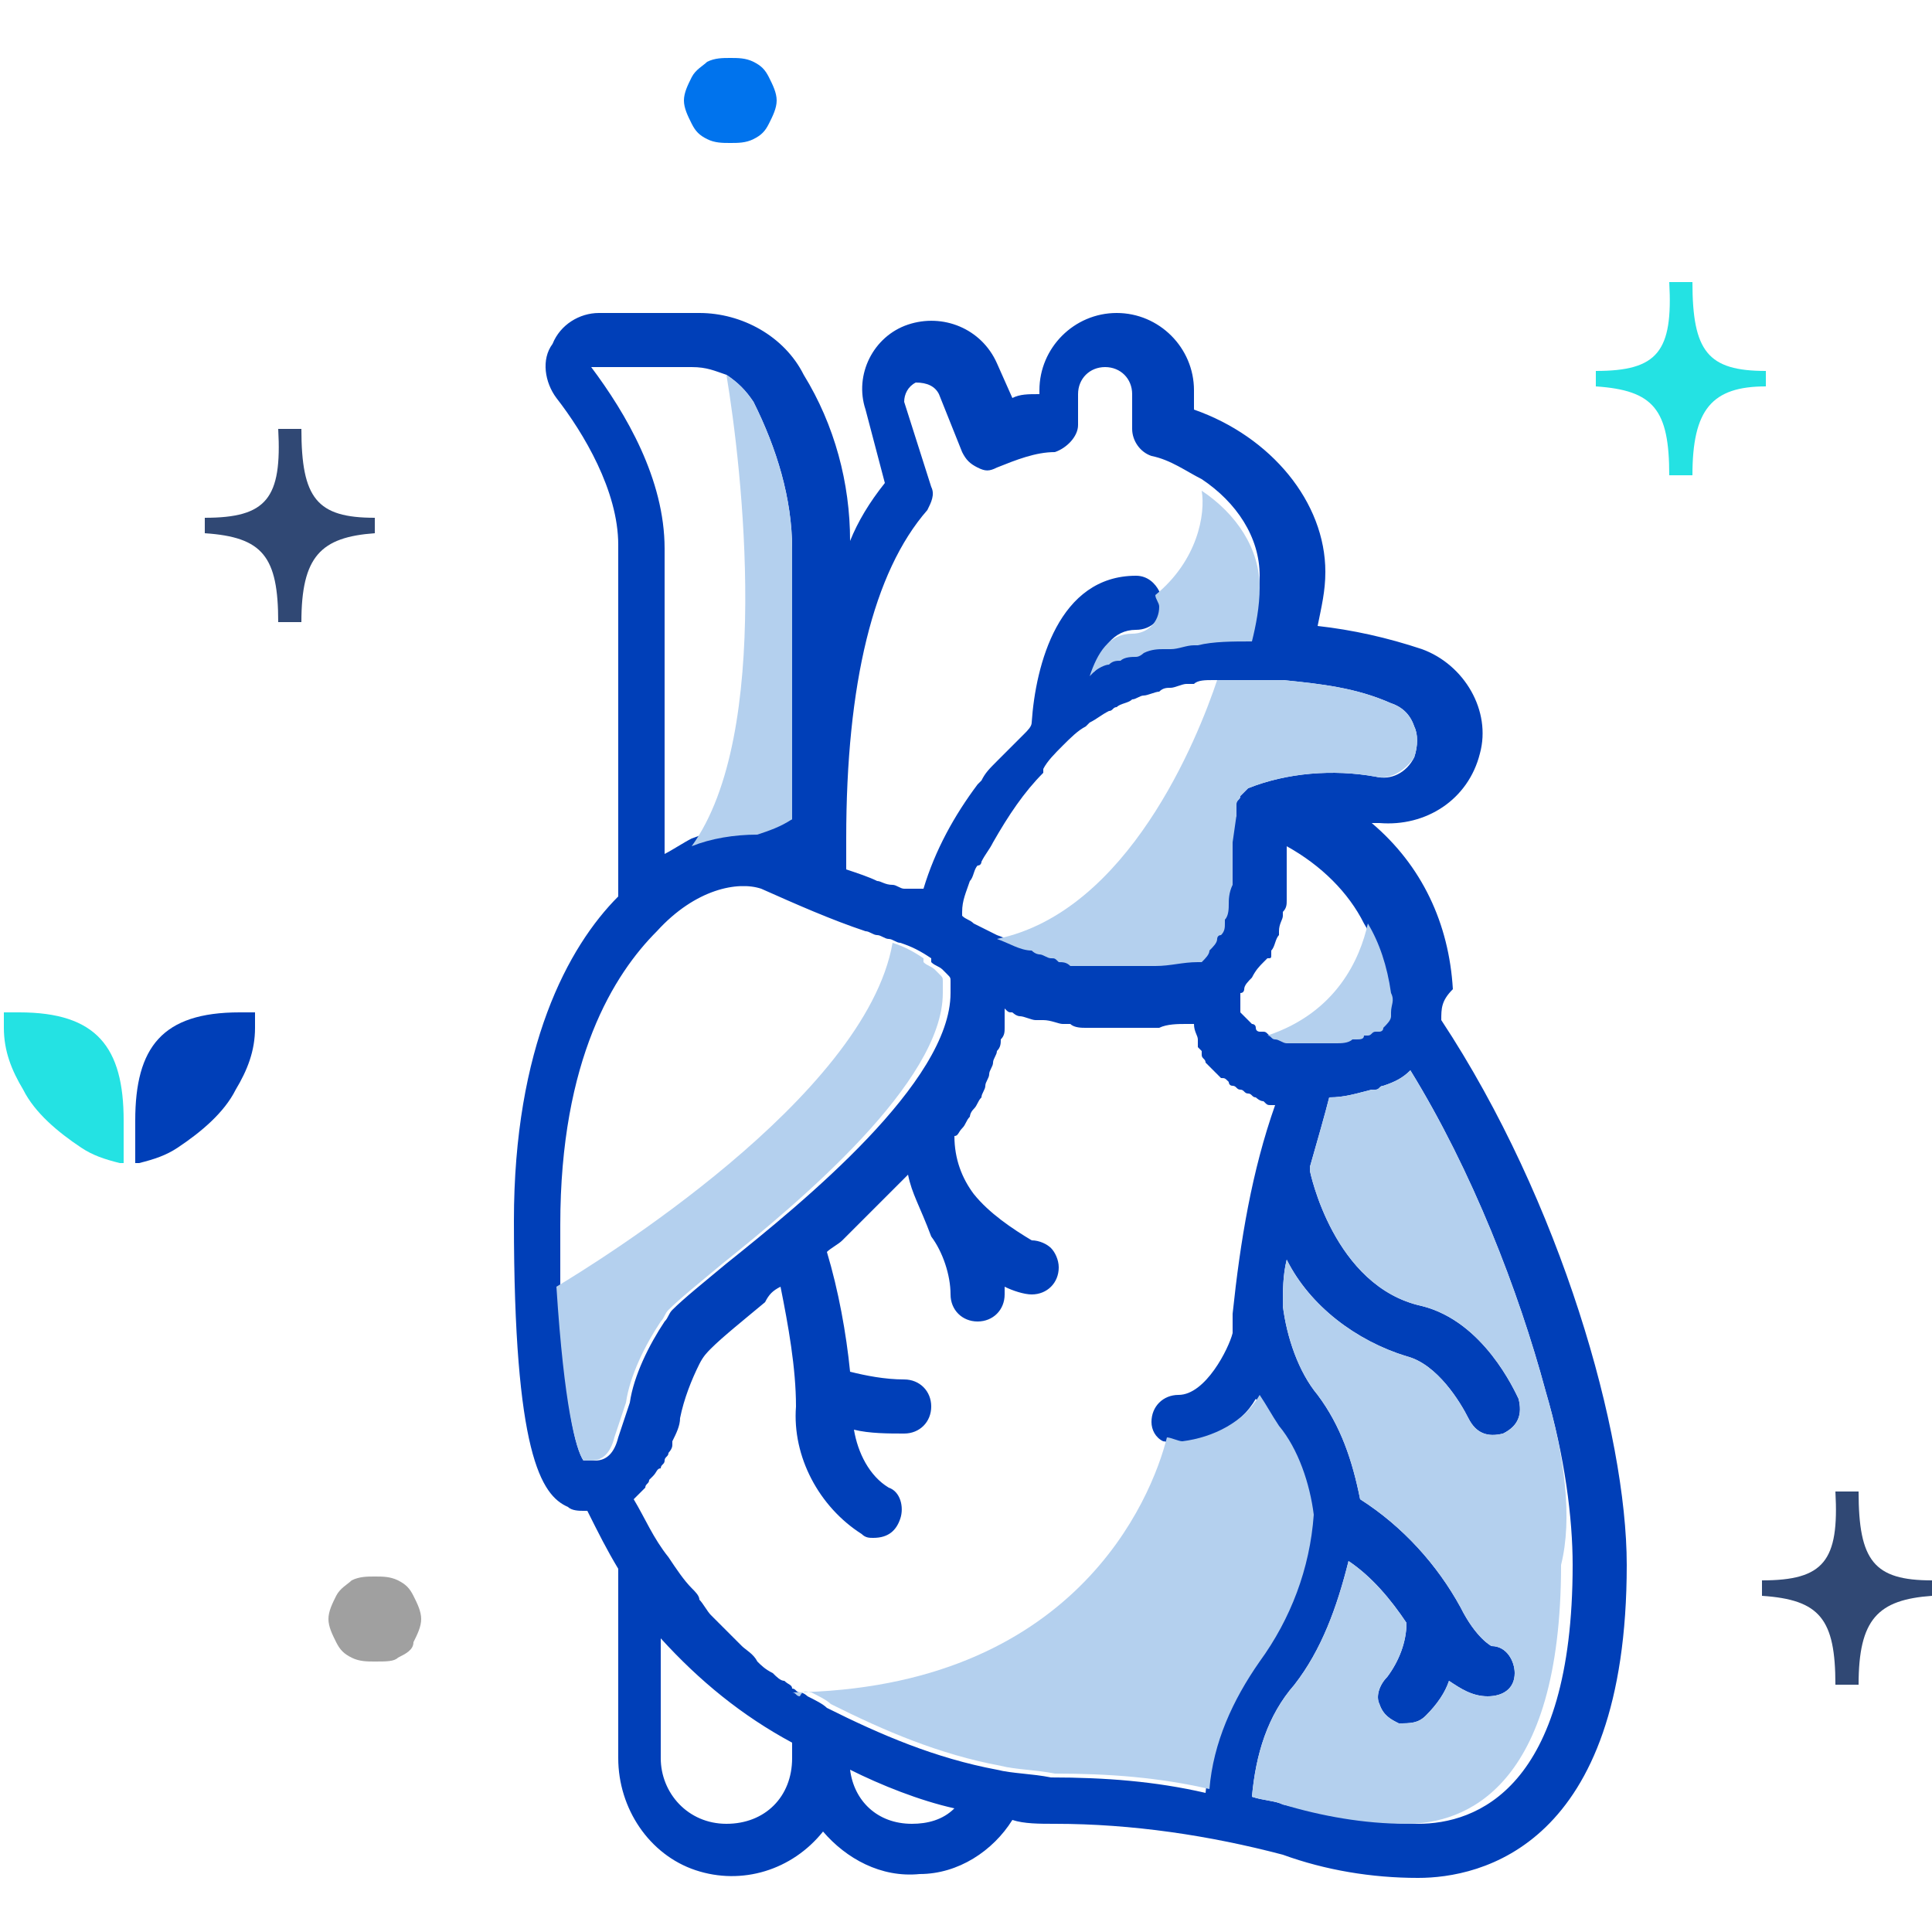
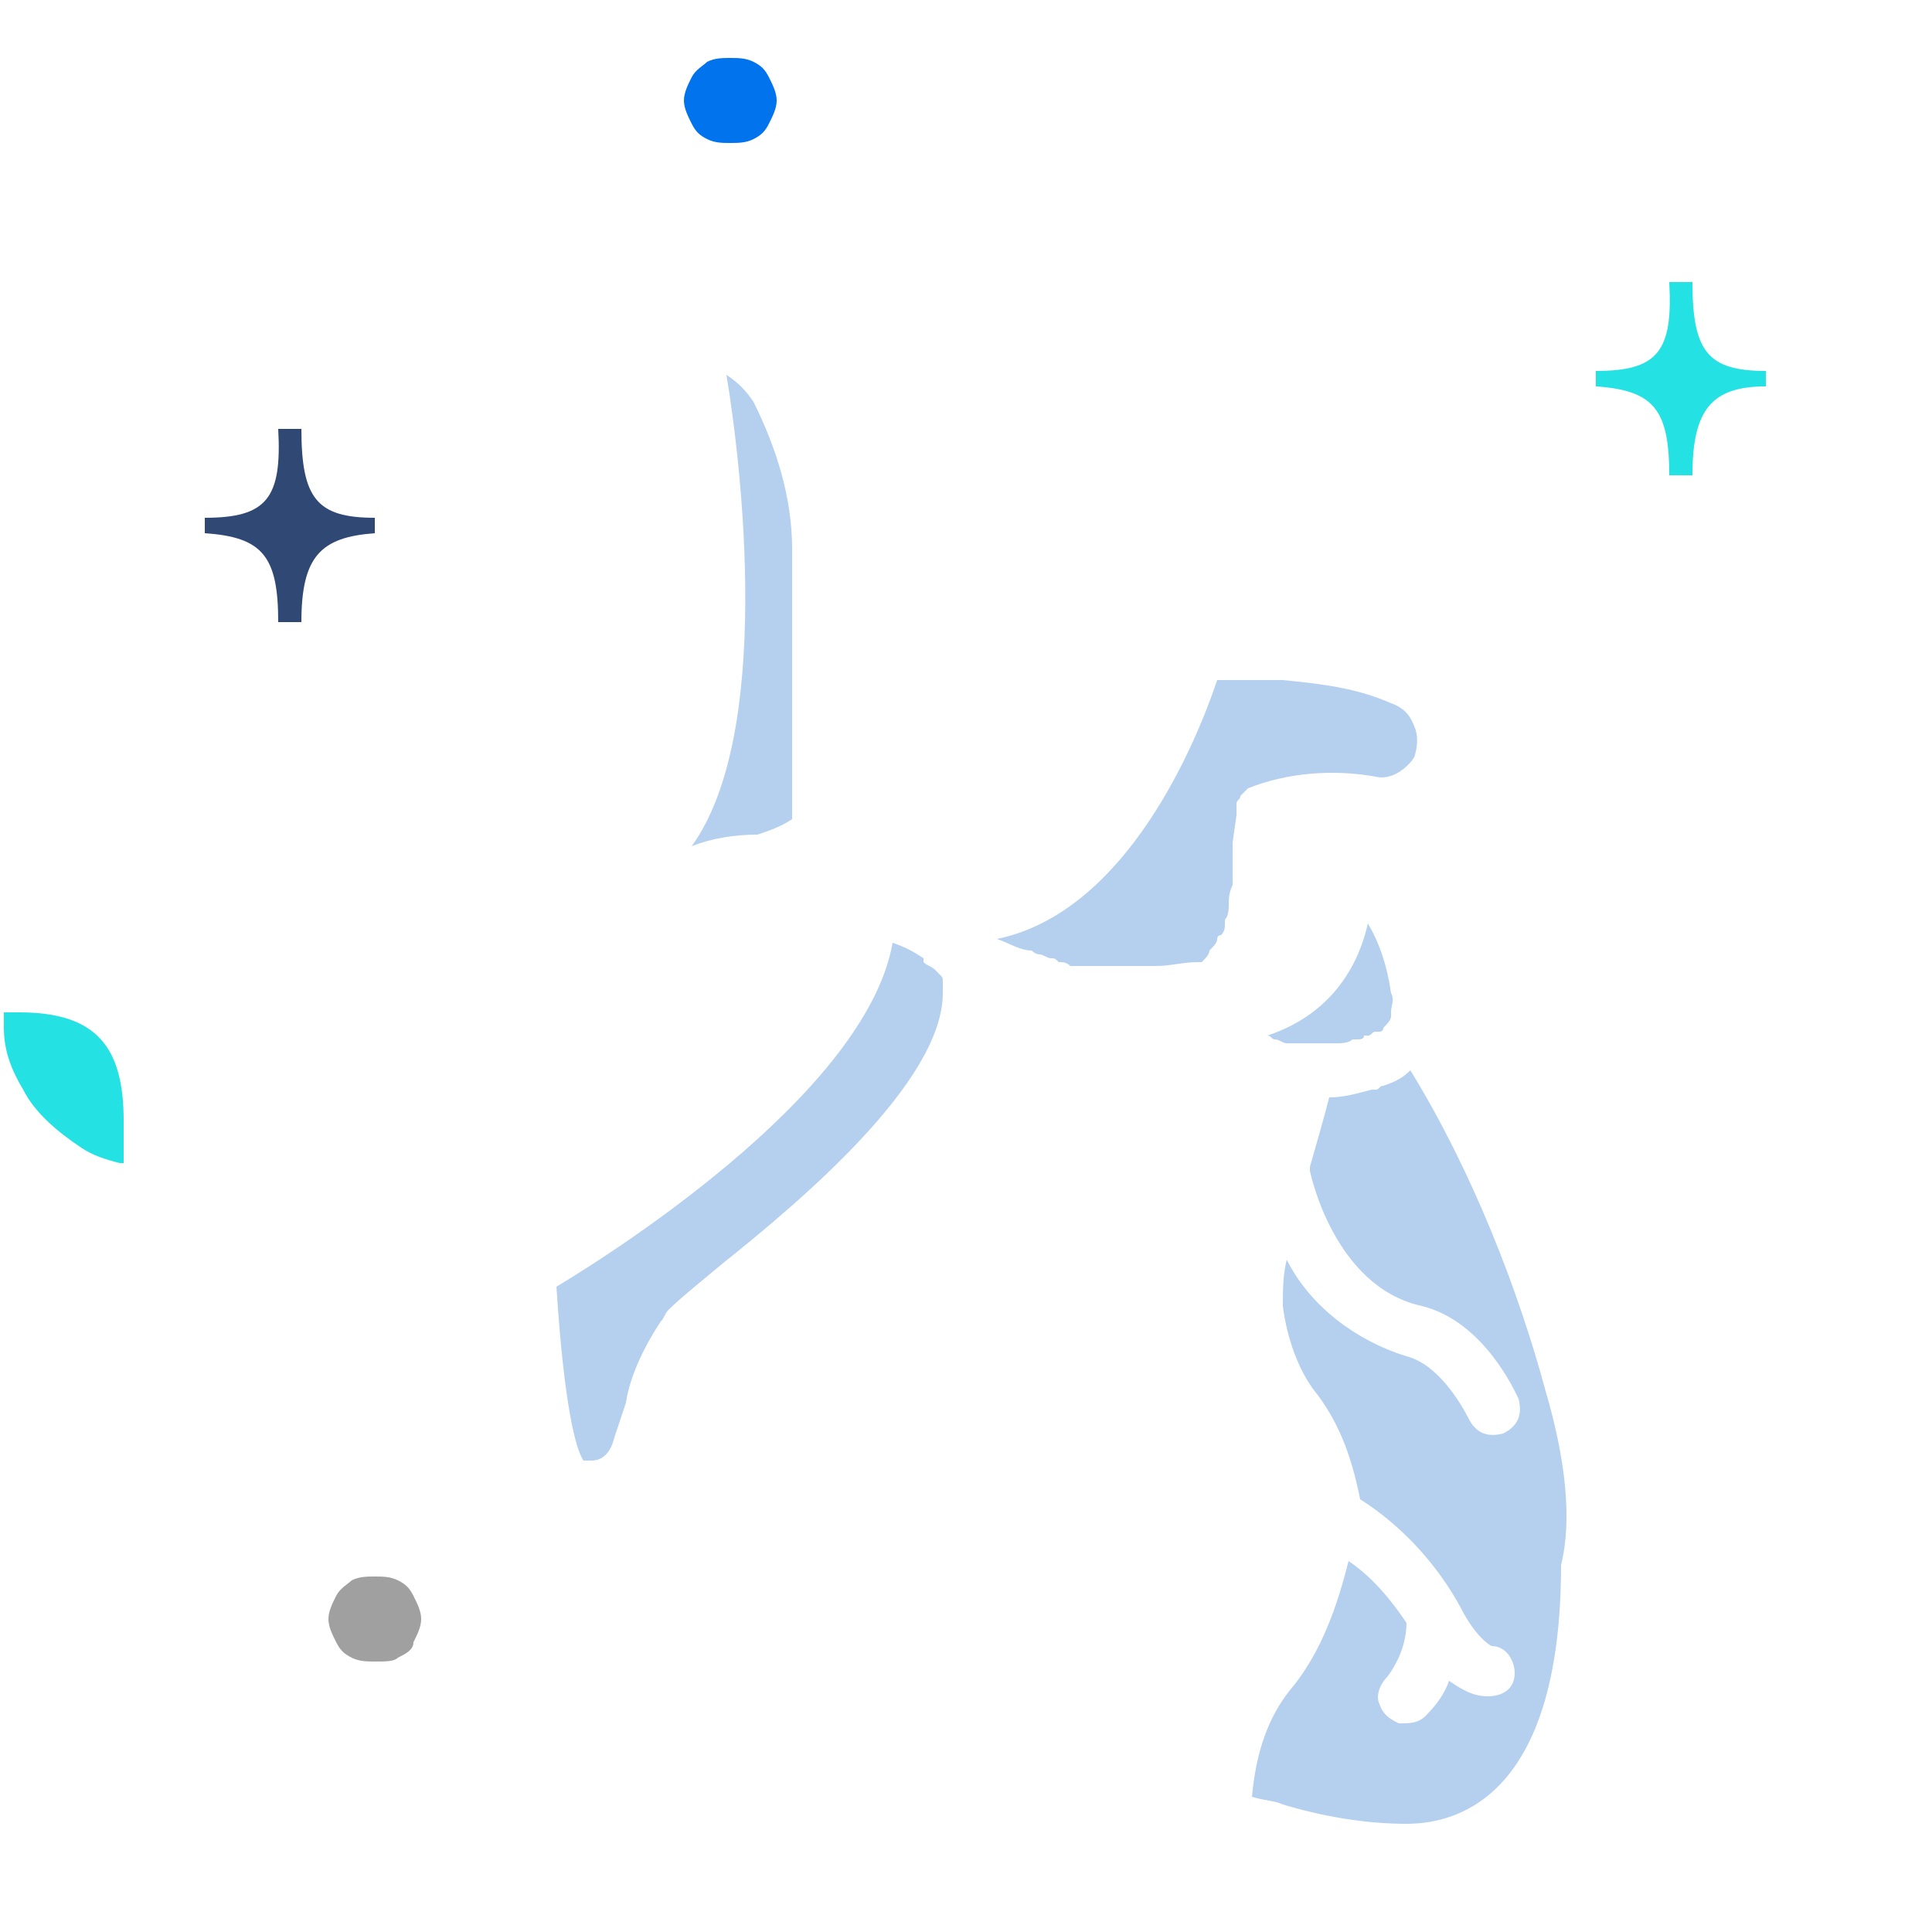
<svg xmlns="http://www.w3.org/2000/svg" version="1.1" id="Capa_1" x="0px" y="0px" viewBox="0 0 50 50" style="enable-background:new 0 0 50 50;" xml:space="preserve">
  <style type="text/css">
	.st0{fill:#A0A0A0;}
	.st1{fill:#0073ED;}
	.st2{fill:#24E2E3;}
	.st3{fill:#003FB8;}
	.st4{fill:#304874;}
	.st5{fill:#B4D0EE;}
</style>
  <title>vectores</title>
  <g>
    <path class="st0" d="M10.3,42.9C10.2,43,10,43,9.7,43c-0.2,0-0.4,0-0.6-0.1c-0.2-0.1-0.3-0.2-0.4-0.4c-0.1-0.2-0.2-0.4-0.2-0.6   c0-0.2,0.1-0.4,0.2-0.6c0.1-0.2,0.3-0.3,0.4-0.4c0.2-0.1,0.4-0.1,0.6-0.1c0.2,0,0.4,0,0.6,0.1c0.2,0.1,0.3,0.2,0.4,0.4   c0.1,0.2,0.2,0.4,0.2,0.6c0,0.2-0.1,0.4-0.2,0.6C10.7,42.7,10.5,42.8,10.3,42.9z" />
    <path class="st1" d="M19.5,3.6c-0.2,0.1-0.4,0.1-0.6,0.1c-0.2,0-0.4,0-0.6-0.1c-0.2-0.1-0.3-0.2-0.4-0.4c-0.1-0.2-0.2-0.4-0.2-0.6   c0-0.2,0.1-0.4,0.2-0.6c0.1-0.2,0.3-0.3,0.4-0.4c0.2-0.1,0.4-0.1,0.6-0.1c0.2,0,0.4,0,0.6,0.1c0.2,0.1,0.3,0.2,0.4,0.4   c0.1,0.2,0.2,0.4,0.2,0.6c0,0.2-0.1,0.4-0.2,0.6C19.8,3.4,19.7,3.5,19.5,3.6z" />
    <g>
      <path class="st2" d="M3.1,30.1c-0.4-0.1-0.7-0.2-1-0.4c-0.6-0.4-1.2-0.9-1.5-1.5c-0.3-0.5-0.5-1-0.5-1.6l0-0.4l0.4,0    c2,0,2.7,0.9,2.7,2.8V30.1z" />
-       <path class="st3" d="M3.6,30.1c0.4-0.1,0.7-0.2,1-0.4c0.6-0.4,1.2-0.9,1.5-1.5c0.3-0.5,0.5-1,0.5-1.6l0-0.4l-0.4,0    c-2,0-2.7,0.9-2.7,2.8V30.1z" />
    </g>
    <path class="st4" d="M7.8,16.1H7.2c0-1.7-0.4-2.2-1.9-2.3v-0.4c1.6,0,2-0.5,1.9-2.3h0.6c0,1.8,0.4,2.3,1.9,2.3v0.4   C8.3,13.9,7.8,14.4,7.8,16.1z" />
    <path class="st2" d="M43.8,12.3h-0.6c0-1.7-0.4-2.2-1.9-2.3V9.6c1.6,0,2-0.5,1.9-2.3h0.6c0,1.8,0.4,2.3,1.9,2.3V10   C44.3,10,43.8,10.6,43.8,12.3z" />
-     <path class="st4" d="M48.1,43.6h-0.6c0-1.7-0.4-2.2-1.9-2.3v-0.4c1.6,0,2-0.5,1.9-2.3h0.6c0,1.8,0.4,2.3,1.9,2.3v0.4   C48.6,41.4,48.1,41.9,48.1,43.6z" />
    <g id="XMLID_00000077313571267381872000000012764947351354252989_">
-       <path class="st3" d="M23.5,30.4L23.5,30.4c-0.1,0.1-0.1,0.1-0.2,0.2c-0.1,0.1-0.2,0.2-0.3,0.3c-0.1,0.1-0.1,0.1-0.2,0.2    c-0.1,0.1-0.2,0.2-0.3,0.3c-0.1,0.1-0.1,0.1-0.2,0.2c-0.1,0.1-0.2,0.2-0.3,0.3c-0.1,0.1-0.1,0.1-0.2,0.2c-0.1,0.1-0.3,0.2-0.4,0.3    l0,0c0.3,1,0.5,2.1,0.6,3.1c0,0,0,0,0,0c0.4,0.1,0.9,0.2,1.4,0.2c0.4,0,0.7,0.3,0.7,0.7c0,0.4-0.3,0.7-0.7,0.7    c-0.4,0-0.9,0-1.3-0.1c0.1,0.6,0.4,1.2,0.9,1.5c0.3,0.1,0.4,0.5,0.3,0.8c-0.1,0.3-0.3,0.5-0.7,0.5c-0.1,0-0.2,0-0.3-0.1    c-1.1-0.7-1.8-2-1.7-3.3c0-1-0.2-2.1-0.4-3.1c-0.2,0.1-0.3,0.2-0.4,0.4c-0.6,0.5-1.1,0.9-1.4,1.2c-0.1,0.1-0.2,0.2-0.3,0.4    c-0.2,0.4-0.4,0.9-0.5,1.4c0,0.2-0.1,0.4-0.2,0.6l0,0.1c0,0.1-0.1,0.2-0.1,0.2c0,0.1-0.1,0.1-0.1,0.2c0,0.1-0.1,0.1-0.1,0.2    C17,38,17,38.1,16.9,38.2c0,0-0.1,0.1-0.1,0.1c0,0.1-0.1,0.1-0.1,0.2c0,0-0.1,0.1-0.1,0.1c-0.1,0.1-0.1,0.1-0.2,0.2c0,0,0,0,0,0    c0.3,0.5,0.5,1,0.9,1.5c0.2,0.3,0.4,0.6,0.6,0.8c0.1,0.1,0.2,0.2,0.2,0.3c0.1,0.1,0.2,0.3,0.3,0.4c0.1,0.1,0.2,0.2,0.3,0.3    c0.2,0.2,0.3,0.3,0.5,0.5c0.1,0.1,0.3,0.2,0.4,0.4c0.1,0.1,0.2,0.2,0.4,0.3c0.1,0.1,0.2,0.2,0.3,0.2c0.1,0.1,0.2,0.1,0.2,0.2    c0.1,0,0.1,0.1,0.2,0.1c0.1,0,0.2,0.1,0.2,0.1c0.2,0.1,0.4,0.2,0.5,0.3c1.4,0.7,2.8,1.3,4.4,1.6c0,0,0,0,0,0    c0.4,0.1,0.9,0.1,1.4,0.2c1.4,0,2.7,0.1,4,0.4c0.1-1.2,0.6-2.3,1.3-3.3c0.8-1.1,1.3-2.4,1.4-3.8c-0.1-0.8-0.4-1.7-0.9-2.3    c-0.2-0.3-0.3-0.5-0.5-0.8c-0.4,0.7-1.2,1.1-2,1.2c-0.1,0-0.3-0.1-0.4-0.1c-0.2-0.1-0.3-0.3-0.3-0.5c0-0.4,0.3-0.7,0.7-0.7    c0.7,0,1.3-1.2,1.4-1.6c0-0.1,0-0.3,0-0.5c0.2-1.9,0.5-3.7,1.1-5.4c0,0-0.1,0-0.1,0c-0.1,0-0.1,0-0.2-0.1c-0.1,0-0.2-0.1-0.2-0.1    c-0.1,0-0.1-0.1-0.2-0.1c-0.1,0-0.1-0.1-0.2-0.1c-0.1,0-0.1-0.1-0.2-0.1c-0.1,0-0.1-0.1-0.1-0.1c-0.1-0.1-0.1-0.1-0.2-0.1    c0,0-0.1-0.1-0.1-0.1c-0.1-0.1-0.1-0.1-0.2-0.2c0,0-0.1-0.1-0.1-0.1c0-0.1-0.1-0.1-0.1-0.2c0,0,0,0,0,0c0,0,0,0,0-0.1    c0,0-0.1-0.1-0.1-0.1c0,0,0-0.1,0-0.1c0,0,0,0,0-0.1c0-0.1-0.1-0.2-0.1-0.4c-0.1,0-0.1,0-0.2,0c-0.2,0-0.5,0-0.7,0.1    c-0.1,0-0.2,0-0.3,0c-0.3,0-0.7,0-1,0c-0.2,0-0.4,0-0.6,0c-0.1,0-0.3,0-0.4-0.1c-0.1,0-0.1,0-0.2,0c-0.1,0-0.3-0.1-0.5-0.1    c-0.1,0-0.1,0-0.2,0c-0.1,0-0.3-0.1-0.4-0.1c-0.1,0-0.2-0.1-0.2-0.1c-0.1,0-0.1,0-0.2-0.1c0,0.1,0,0.1,0,0.2c0,0.1,0,0.2,0,0.3    s0,0.2-0.1,0.3c0,0.1,0,0.2-0.1,0.3c0,0.1-0.1,0.2-0.1,0.3c0,0.1-0.1,0.2-0.1,0.3s-0.1,0.2-0.1,0.3c0,0.1-0.1,0.2-0.1,0.3    c-0.1,0.1-0.1,0.2-0.2,0.3c-0.1,0.1-0.1,0.2-0.1,0.2c-0.1,0.1-0.1,0.2-0.2,0.3c-0.1,0.1-0.1,0.2-0.2,0.2v0c0,0.6,0.2,1.1,0.5,1.5    c0.4,0.5,1,0.9,1.5,1.2c0.2,0,0.4,0.1,0.5,0.2c0.1,0.1,0.2,0.3,0.2,0.5c0,0.4-0.3,0.7-0.7,0.7c-0.2,0-0.5-0.1-0.7-0.2    c0,0.1,0,0.1,0,0.2c0,0.4-0.3,0.7-0.7,0.7c-0.4,0-0.7-0.3-0.7-0.7c0-0.5-0.2-1.1-0.5-1.5C23.8,31.2,23.6,30.9,23.5,30.4z     M37.3,26.4c3.1,4.7,4.8,10.7,4.8,14.1c0,7.3-3.8,8.1-5.4,8.1c-1.2,0-2.4-0.2-3.5-0.6c-1.9-0.5-3.9-0.8-5.9-0.8    c-0.4,0-0.8,0-1.1-0.1c-0.5,0.8-1.4,1.4-2.4,1.4c-1,0.1-1.9-0.4-2.5-1.1c-0.8,1-2.1,1.4-3.3,1c-1.2-0.4-2-1.6-2-2.9v-4.9    c-0.3-0.5-0.5-0.9-0.8-1.5c0,0-0.1,0-0.1,0c-0.1,0-0.3,0-0.4-0.1c-0.7-0.3-1.4-1.4-1.4-7.4c0-4.5,1.4-7.1,2.7-8.4v-9.1    c0-1.4-0.9-2.9-1.6-3.8c-0.3-0.4-0.4-1-0.1-1.4c0.2-0.5,0.7-0.8,1.2-0.8h2.6c1.1,0,2.2,0.6,2.7,1.6c0.8,1.3,1.2,2.8,1.2,4.3    c0.2-0.5,0.5-1,0.9-1.5l-0.5-1.9c-0.3-0.9,0.2-1.9,1.1-2.2c0.9-0.3,1.9,0.1,2.3,1l0.4,0.9c0.2-0.1,0.4-0.1,0.7-0.1v-0.1    c0-1.1,0.9-2,2-2c1.1,0,2,0.9,2,2v0.5c2,0.7,3.4,2.4,3.4,4.2c0,0.5-0.1,0.9-0.2,1.4c0.9,0.1,1.8,0.3,2.7,0.6    c1.1,0.4,1.8,1.6,1.5,2.7c-0.3,1.2-1.4,1.9-2.6,1.8c-0.1,0-0.1,0-0.2,0c1.3,1.1,2,2.6,2.1,4.3C37.3,25.9,37.3,26.1,37.3,26.4z     M36.7,47.2c1.5,0,4-0.9,4-6.7c0-1.2-0.2-2.8-0.7-4.5c-0.7-2.6-1.9-5.7-3.5-8.3c-0.2,0.2-0.4,0.3-0.7,0.4c-0.1,0-0.1,0.1-0.2,0.1    c0,0-0.1,0-0.1,0c-0.4,0.1-0.7,0.2-1.1,0.2c-0.1,0.4-0.3,1.1-0.5,1.8c0,0,0,0,0,0.1c0,0,0.6,3,2.9,3.5c1.6,0.4,2.4,2.2,2.5,2.4    c0.1,0.4,0,0.7-0.4,0.9c-0.4,0.1-0.7,0-0.9-0.4c-0.2-0.4-0.8-1.4-1.6-1.6c-1.3-0.4-2.5-1.3-3.1-2.5c-0.1,0.4-0.1,0.8-0.1,1.2    c0.1,0.8,0.4,1.7,0.9,2.3c0.6,0.8,0.9,1.7,1.1,2.7c1.1,0.7,2,1.7,2.6,2.8c0.4,0.8,0.8,1,0.8,1c0.4,0,0.6,0.4,0.6,0.7    c0,0.4-0.3,0.6-0.7,0.6c-0.4,0-0.7-0.2-1-0.4c-0.1,0.3-0.3,0.6-0.6,0.9c-0.2,0.2-0.4,0.2-0.7,0.2c-0.2-0.1-0.4-0.2-0.5-0.5    c-0.1-0.2,0-0.5,0.2-0.7c0.3-0.4,0.5-0.9,0.5-1.4c-0.4-0.6-0.9-1.2-1.5-1.6c-0.3,1.2-0.7,2.3-1.4,3.2c-0.7,0.8-1,1.8-1.1,2.9    c0.3,0.1,0.6,0.1,0.8,0.2C34.5,47,35.6,47.2,36.7,47.2z M36.6,19.6c0.1-0.3,0.1-0.6,0-0.8c-0.1-0.3-0.3-0.5-0.6-0.6    c-0.9-0.4-1.8-0.5-2.8-0.6c-0.1,0-0.2,0-0.4,0c-0.5,0-0.9,0-1.3,0c0,0,0,0,0,0c0,0-0.1,0-0.1,0c-0.2,0-0.4,0-0.5,0.1    c-0.1,0-0.1,0-0.2,0c-0.1,0-0.3,0.1-0.4,0.1c-0.1,0-0.2,0-0.3,0.1c-0.1,0-0.3,0.1-0.4,0.1c-0.1,0-0.2,0.1-0.3,0.1    c-0.1,0.1-0.3,0.1-0.4,0.2c-0.1,0-0.1,0.1-0.2,0.1c-0.2,0.1-0.3,0.2-0.5,0.3c0,0-0.1,0.1-0.1,0.1c-0.2,0.1-0.4,0.3-0.6,0.5    c-0.2,0.2-0.4,0.4-0.5,0.6c0,0,0,0,0,0.1c-0.5,0.5-0.9,1.1-1.3,1.8l0,0c-0.1,0.2-0.2,0.3-0.3,0.5c0,0,0,0.1-0.1,0.1    c-0.1,0.1-0.1,0.3-0.2,0.4c0,0,0,0,0,0c-0.1,0.3-0.2,0.5-0.2,0.8c0,0,0,0,0,0c0,0,0,0.1,0,0.1c0.1,0.1,0.2,0.1,0.3,0.2    c0.2,0.1,0.4,0.2,0.6,0.3c0.3,0.1,0.6,0.3,0.9,0.3c0,0,0.1,0,0.1,0c0.1,0,0.2,0.1,0.3,0.1c0.1,0,0.1,0,0.2,0.1    c0.1,0,0.2,0,0.3,0.1c0.1,0,0.2,0,0.2,0c0.1,0,0.1,0,0.2,0c0.2,0,0.3,0,0.4,0c0.4,0,0.9,0,1.3,0c0.1,0,0.1,0,0.1,0    c0.4,0,0.7-0.1,1.1-0.1c0,0,0.1,0,0.1,0l0,0c0.1-0.1,0.2-0.2,0.2-0.3l0,0c0.1-0.1,0.2-0.2,0.2-0.3c0,0,0-0.1,0.1-0.1    c0.1-0.1,0.1-0.2,0.1-0.3c0,0,0,0,0-0.1c0,0,0,0,0,0c0.1-0.1,0.1-0.3,0.1-0.4v0c0-0.1,0-0.3,0.1-0.5c0,0,0,0,0-0.1    c0-0.1,0-0.2,0-0.4c0-0.1,0-0.1,0-0.2c0-0.1,0-0.1,0-0.2c0-0.1,0-0.1,0-0.2L32,21.1c0-0.1,0-0.2,0-0.2c0,0,0,0,0-0.1    c0-0.1,0.1-0.1,0.1-0.2c0,0,0,0,0,0c0,0,0,0,0,0c0.1-0.1,0.1-0.1,0.2-0.2h0c1-0.4,2.2-0.5,3.3-0.3C36,20.2,36.4,20,36.6,19.6z     M35.9,26.2c0-0.2,0.1-0.3,0-0.5c-0.1-0.7-0.3-1.3-0.6-1.8c-0.4-0.8-1.1-1.5-2-2c0,0.1,0,0.1,0,0.2c0,0,0,0.1,0,0.1    c0,0.1,0,0.2,0,0.3v0c0,0,0,0,0,0v0c0,0,0,0,0,0v0c0,0,0,0,0,0.1v0.1v0v0c0,0.1,0,0.1,0,0.1c0,0,0,0,0,0c0,0.1,0,0.2,0,0.3v0v0    c0,0.1,0,0.1,0,0.1v0c0,0.1,0,0.1,0,0.1c0,0.1,0,0.2-0.1,0.3c0,0.1,0,0.1,0,0.1v0c0,0,0,0,0,0c0,0.1-0.1,0.2-0.1,0.4    c0,0,0,0.1,0,0.1c0,0,0,0,0,0c-0.1,0.1-0.1,0.3-0.2,0.4c0,0,0,0.1,0,0.1h0c0,0.1,0,0.1-0.1,0.1c0,0,0,0-0.1,0.1    c-0.1,0.1-0.2,0.2-0.3,0.4c-0.1,0.1-0.2,0.2-0.2,0.3v0c0,0,0,0.1-0.1,0.1c0,0,0,0.1,0,0.1c0,0,0,0.1,0,0.1c0,0,0,0.1,0,0.2    c0,0,0,0,0,0.1c0,0,0,0,0,0c0,0,0.1,0.1,0.1,0.1c0,0,0,0,0,0c0,0,0.1,0.1,0.1,0.1c0,0,0,0,0.1,0.1c0,0,0.1,0,0.1,0.1    s0.1,0.1,0.1,0.1c0,0,0.1,0,0.1,0c0,0,0,0,0,0c0.1,0,0.1,0.1,0.2,0.1c0,0,0,0,0,0c0.1,0,0.2,0.1,0.3,0.1l0,0c0.1,0,0.2,0,0.3,0h0    c0.1,0,0.2,0,0.4,0c0.2,0,0.4,0,0.5,0c0,0,0.1,0,0.1,0c0.1,0,0.3,0,0.4-0.1c0,0,0.1,0,0.1,0c0.1,0,0.2,0,0.2-0.1c0,0,0.1,0,0.1,0    c0.1,0,0.1-0.1,0.2-0.1c0,0,0,0,0.1,0c0,0,0.1,0,0.1-0.1c0,0,0,0,0,0C35.8,26.5,35.9,26.4,35.9,26.2    C35.9,26.3,35.9,26.2,35.9,26.2z M32.4,16.3c0.1-0.4,0.2-0.9,0.2-1.4c0-1-0.6-1.9-1.5-2.5c-0.4-0.2-0.8-0.5-1.3-0.6    c-0.3-0.1-0.5-0.4-0.5-0.7v-0.9c0-0.4-0.3-0.7-0.7-0.7s-0.7,0.3-0.7,0.7V11c0,0.3-0.3,0.6-0.6,0.7c-0.5,0-1,0.2-1.5,0.4    c-0.2,0.1-0.3,0.1-0.5,0c-0.2-0.1-0.3-0.2-0.4-0.4l-0.6-1.5c-0.1-0.2-0.3-0.3-0.6-0.3c-0.2,0.1-0.3,0.3-0.3,0.5l0.7,2.2    c0.1,0.2,0,0.4-0.1,0.6c-1.4,1.6-2.1,4.5-2.1,8.5l0,0.8l0,0c0.3,0.1,0.6,0.2,0.8,0.3c0.1,0,0.2,0.1,0.4,0.1c0.1,0,0.2,0.1,0.3,0.1    c0,0,0,0,0.1,0h0.4c0.3-1,0.8-1.9,1.4-2.7c0,0,0.1-0.1,0.1-0.1c0.1-0.2,0.2-0.3,0.4-0.5c0.1-0.1,0.1-0.1,0.2-0.2    c0.1-0.1,0.2-0.2,0.3-0.3c0.1-0.1,0.1-0.1,0.2-0.2c0.1-0.1,0.2-0.2,0.2-0.3c0.1-1.5,0.7-3.8,2.7-3.8c0.3,0,0.5,0.2,0.6,0.4    c0,0.1,0.1,0.2,0.1,0.3c0,0.4-0.3,0.7-0.7,0.7c-0.6,0-0.9,0.5-1.1,1.1c0,0,0.1-0.1,0.1-0.1c0.1-0.1,0.3-0.2,0.4-0.2    c0.1-0.1,0.2-0.1,0.3-0.1c0.1-0.1,0.3-0.1,0.4-0.1c0.1,0,0.2-0.1,0.2-0.1c0.2-0.1,0.4-0.1,0.5-0.1c0.1,0,0.1,0,0.2,0    c0.2,0,0.4-0.1,0.6-0.1c0,0,0.1,0,0.1,0C31.5,16.3,32,16.3,32.4,16.3L32.4,16.3z M24.6,25.7c0-0.1,0-0.2,0-0.3c0,0,0,0,0,0    c0-0.1,0-0.1-0.1-0.2c0,0,0,0,0,0c0,0-0.1-0.1-0.1-0.1c-0.1-0.1-0.2-0.1-0.3-0.2c0,0,0,0,0-0.1c-0.3-0.2-0.5-0.3-0.8-0.4    c-0.1,0-0.2-0.1-0.3-0.1c-0.1,0-0.2-0.1-0.3-0.1c-0.1,0-0.2-0.1-0.3-0.1c-0.9-0.3-1.8-0.7-2.7-1.1c0,0,0,0,0,0c0,0,0,0,0,0    C19.1,22.8,18,23,17,24.1c0,0,0,0,0,0c-1.1,1.1-2.5,3.3-2.5,7.6c0,0.6,0,1.1,0,1.6c0.1,3.1,0.4,4.2,0.6,4.5c0,0,0.1,0,0.1,0    c0.1,0,0.1,0,0.2,0c0,0,0,0,0,0c0.3,0,0.5-0.2,0.6-0.6v0c0.1-0.3,0.2-0.6,0.3-0.9c0.1-0.7,0.5-1.5,0.9-2.1l0,0    c0.1-0.1,0.1-0.2,0.2-0.3c0.3-0.3,0.8-0.7,1.4-1.2C20.8,31.1,24.6,28,24.6,25.7z M23.6,47.2c0.4,0,0.8-0.1,1.1-0.4    c-0.9-0.2-1.9-0.6-2.7-1C22.1,46.6,22.7,47.2,23.6,47.2z M20.5,45.5v-0.4c-1.3-0.7-2.4-1.6-3.4-2.7v3.1c0,0.9,0.7,1.7,1.7,1.7    C19.8,47.2,20.5,46.5,20.5,45.5z M20.5,21.2v-7c0-1.3-0.4-2.6-1-3.8c-0.2-0.3-0.4-0.5-0.7-0.7c-0.3-0.1-0.5-0.2-0.9-0.2h-2.6    c0.9,1.2,1.9,2.9,1.9,4.7v7.9c0.2-0.1,0.5-0.3,0.7-0.4c0.5-0.2,1.1-0.3,1.7-0.3C19.9,21.5,20.2,21.3,20.5,21.2z" />
-     </g>
+       </g>
    <path class="st5" d="M40,36c-0.7-2.6-1.9-5.7-3.5-8.3c-0.2,0.2-0.4,0.3-0.7,0.4c-0.1,0-0.1,0.1-0.2,0.1c0,0-0.1,0-0.1,0   c-0.4,0.1-0.7,0.2-1.1,0.2c-0.1,0.4-0.3,1.1-0.5,1.8c0,0,0,0,0,0.1c0,0,0.6,3,2.9,3.5c1.6,0.4,2.4,2.2,2.5,2.4   c0.1,0.4,0,0.7-0.4,0.9c-0.4,0.1-0.7,0-0.9-0.4c-0.2-0.4-0.8-1.4-1.6-1.6c-1.3-0.4-2.5-1.3-3.1-2.5c-0.1,0.4-0.1,0.8-0.1,1.2   c0.1,0.8,0.4,1.7,0.9,2.3c0.6,0.8,0.9,1.7,1.1,2.7c1.1,0.7,2,1.7,2.6,2.8c0.4,0.8,0.8,1,0.8,1c0.4,0,0.6,0.4,0.6,0.7   c0,0.4-0.3,0.6-0.7,0.6c-0.4,0-0.7-0.2-1-0.4c-0.1,0.3-0.3,0.6-0.6,0.9c-0.2,0.2-0.4,0.2-0.7,0.2c-0.2-0.1-0.4-0.2-0.5-0.5   c-0.1-0.2,0-0.5,0.2-0.7c0.3-0.4,0.5-0.9,0.5-1.4c-0.4-0.6-0.9-1.2-1.5-1.6c-0.3,1.2-0.7,2.3-1.4,3.2c-0.7,0.8-1,1.8-1.1,2.9   c0.3,0.1,0.6,0.1,0.8,0.2c1,0.3,2.1,0.5,3.2,0.5c1.5,0,4-0.9,4-6.7C40.7,39.3,40.5,37.7,40,36z" />
    <path class="st5" d="M26.9,24.7c0.1,0,0.2,0.1,0.3,0.1c0.1,0,0.1,0,0.2,0.1c0.1,0,0.2,0,0.3,0.1c0.1,0,0.2,0,0.2,0   c0.1,0,0.1,0,0.2,0c0.2,0,0.3,0,0.4,0c0.4,0,0.9,0,1.3,0c0.1,0,0.1,0,0.1,0c0.4,0,0.7-0.1,1.1-0.1c0,0,0.1,0,0.1,0l0,0   c0.1-0.1,0.2-0.2,0.2-0.3l0,0c0.1-0.1,0.2-0.2,0.2-0.3c0,0,0-0.1,0.1-0.1c0.1-0.1,0.1-0.2,0.1-0.3c0,0,0,0,0-0.1c0,0,0,0,0,0   c0.1-0.1,0.1-0.3,0.1-0.4v0c0-0.1,0-0.3,0.1-0.5c0,0,0,0,0-0.1c0-0.1,0-0.2,0-0.4c0-0.1,0-0.1,0-0.2c0-0.1,0-0.1,0-0.2   c0-0.1,0-0.1,0-0.2L32,21.1c0-0.1,0-0.2,0-0.2c0,0,0,0,0-0.1c0-0.1,0.1-0.1,0.1-0.2c0,0,0,0,0,0c0,0,0,0,0,0   c0.1-0.1,0.1-0.1,0.2-0.2h0c1-0.4,2.2-0.5,3.3-0.3c0.4,0.1,0.8-0.2,1-0.5c0.1-0.3,0.1-0.6,0-0.8c-0.1-0.3-0.3-0.5-0.6-0.6   c-0.9-0.4-1.8-0.5-2.8-0.6c-0.1,0-0.2,0-0.4,0c-0.5,0-0.9,0-1.3,0c-0.5,1.5-2.3,6-5.7,6.7c0.3,0.1,0.6,0.3,0.9,0.3   C26.8,24.7,26.9,24.7,26.9,24.7z" />
    <path class="st5" d="M32.8,26.8c0.1,0,0.1,0.1,0.2,0.1c0,0,0,0,0,0c0.1,0,0.2,0.1,0.3,0.1l0,0c0.1,0,0.2,0,0.3,0h0   c0.1,0,0.2,0,0.4,0c0.2,0,0.4,0,0.5,0c0,0,0.1,0,0.1,0c0.1,0,0.3,0,0.4-0.1c0,0,0.1,0,0.1,0c0.1,0,0.2,0,0.2-0.1c0,0,0.1,0,0.1,0   c0.1,0,0.1-0.1,0.2-0.1c0,0,0,0,0.1,0c0,0,0.1,0,0.1-0.1c0,0,0,0,0,0c0.1-0.1,0.2-0.2,0.2-0.3c0,0,0-0.1,0-0.1c0-0.2,0.1-0.3,0-0.5   c-0.1-0.7-0.3-1.3-0.6-1.8C35.2,24.8,34.6,26.2,32.8,26.8z" />
-     <path class="st5" d="M21,43.8c0.2,0.1,0.4,0.2,0.5,0.3c1.4,0.7,2.8,1.3,4.4,1.6c0,0,0,0,0,0c0.4,0.1,0.9,0.1,1.4,0.2   c1.4,0,2.7,0.1,4,0.4c0.1-1.2,0.6-2.3,1.3-3.3c0.8-1.1,1.3-2.4,1.4-3.8c-0.1-0.8-0.4-1.7-0.9-2.3c-0.2-0.3-0.3-0.5-0.5-0.8   c-0.4,0.7-1.2,1.1-2,1.2c-0.1,0-0.3-0.1-0.4-0.1c-0.4,1.6-2.4,6.5-9.7,6.6c0.1,0,0.1,0.1,0.2,0.1C20.8,43.7,20.9,43.8,21,43.8z" />
-     <path class="st5" d="M29.9,15.4c0,0.1,0.1,0.2,0.1,0.3c0,0.4-0.3,0.7-0.7,0.7c-0.6,0-0.9,0.5-1.1,1.1c0,0,0.1-0.1,0.1-0.1   c0.1-0.1,0.3-0.2,0.4-0.2c0.1-0.1,0.2-0.1,0.3-0.1c0.1-0.1,0.3-0.1,0.4-0.1c0.1,0,0.2-0.1,0.2-0.1c0.2-0.1,0.4-0.1,0.5-0.1   c0.1,0,0.1,0,0.2,0c0.2,0,0.4-0.1,0.6-0.1c0,0,0.1,0,0.1,0c0.4-0.1,0.9-0.1,1.4-0.1h0c0.1-0.4,0.2-0.9,0.2-1.4c0-1-0.6-1.9-1.5-2.5   C31.2,13.3,31,14.5,29.9,15.4z" />
    <path class="st5" d="M15.1,37.8c0.1,0,0.1,0,0.2,0c0,0,0,0,0,0c0.3,0,0.5-0.2,0.6-0.6v0c0.1-0.3,0.2-0.6,0.3-0.9   c0.1-0.7,0.5-1.5,0.9-2.1l0,0c0.1-0.1,0.1-0.2,0.2-0.3c0.3-0.3,0.8-0.7,1.4-1.2c2-1.6,5.7-4.7,5.7-7c0-0.1,0-0.2,0-0.3c0,0,0,0,0,0   c0-0.1,0-0.1-0.1-0.2c0,0,0,0,0,0c0,0-0.1-0.1-0.1-0.1c-0.1-0.1-0.2-0.1-0.3-0.2c0,0,0,0,0-0.1c-0.3-0.2-0.5-0.3-0.8-0.4   c-0.7,4-7.7,8.3-8.7,8.9C14.6,36.4,14.9,37.5,15.1,37.8C15.1,37.8,15.1,37.8,15.1,37.8z" />
    <path class="st5" d="M17.9,21.9c0.5-0.2,1.1-0.3,1.7-0.3c0.3-0.1,0.6-0.2,0.9-0.4v-7c0-1.3-0.4-2.6-1-3.8c-0.2-0.3-0.4-0.5-0.7-0.7   C19.2,12.1,20,19,17.9,21.9z" />
  </g>
</svg>